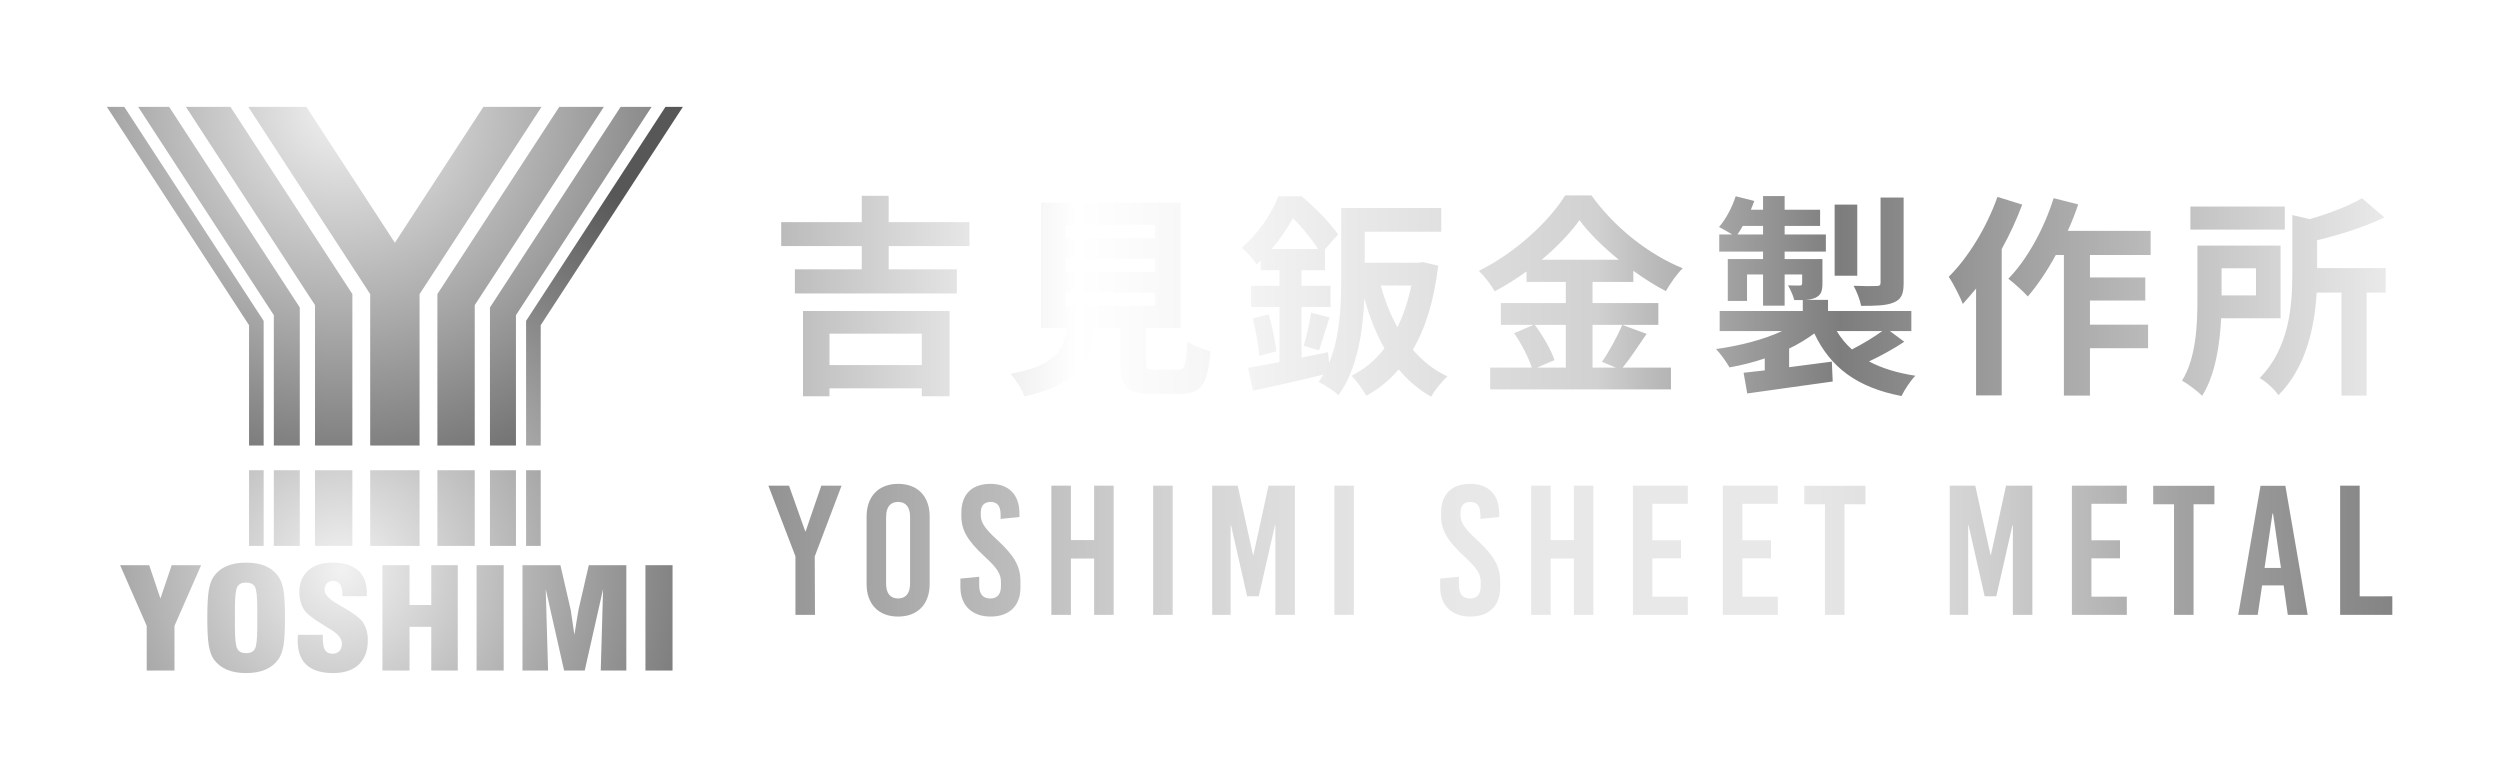
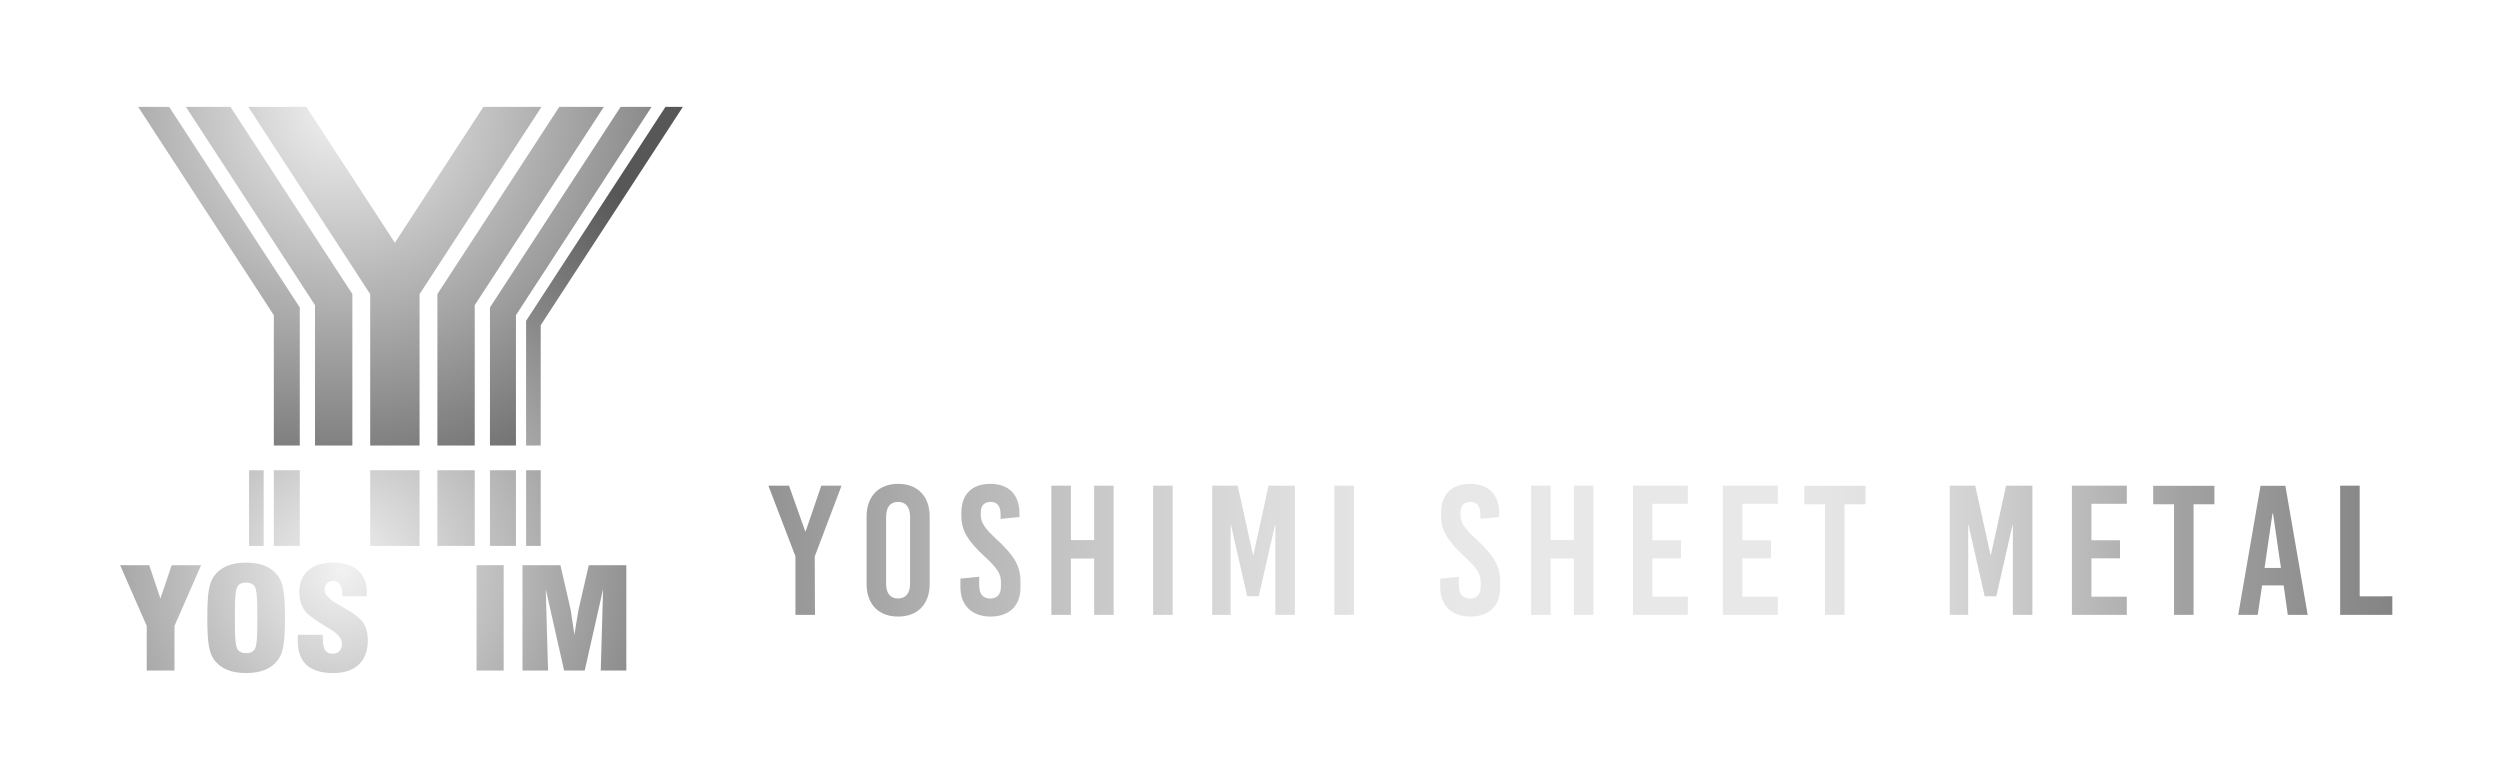
<svg xmlns="http://www.w3.org/2000/svg" width="234" height="73" viewBox="0 0 234 73" fill="none">
  <g filter="url(#filter0_dd_1201_717)">
    <g clip-path="url(#clip0_1201_717)">
      <path d="M49.61 40.699V29.438L62.92 9H61.289L48.242 29.033V40.699H49.61Z" fill="url(#paint0_radial_1201_717)" />
      <path d="M49.61 43.014H48.242V50.097H49.61V43.014Z" fill="url(#paint1_radial_1201_717)" />
      <path d="M47.293 40.699V28.499L59.99 9H57.09L44.86 27.777V40.699H47.293Z" fill="url(#paint2_radial_1201_717)" />
      <path d="M47.293 43.014H44.86V50.097H47.293V43.014Z" fill="url(#paint3_radial_1201_717)" />
      <path d="M43.435 40.699V27.561L55.523 9H51.351L39.939 26.522V40.699H43.435Z" fill="url(#paint4_radial_1201_717)" />
      <path d="M43.435 43.014H39.939V50.097H43.435V43.014Z" fill="url(#paint5_radial_1201_717)" />
      <path d="M33.65 40.699H38.271V26.529L49.687 9H44.246L35.96 21.721L27.675 9H22.235L33.65 26.529V40.699Z" fill="url(#paint6_radial_1201_717)" />
-       <path d="M33.65 43.014V50.098H33.711H38.209H38.271V43.014H33.65Z" fill="url(#paint7_radial_1201_717)" />
+       <path d="M33.65 43.014V50.098H33.711H38.271V43.014H33.65Z" fill="url(#paint7_radial_1201_717)" />
      <path d="M28.485 40.699H31.982V26.522L20.57 9H16.398L28.485 27.561V40.699Z" fill="url(#paint8_radial_1201_717)" />
-       <path d="M31.982 43.014H28.485V50.097H31.982V43.014Z" fill="url(#paint9_radial_1201_717)" />
      <path d="M24.63 40.699H27.06V27.777L14.832 9H11.929L24.63 28.499V40.699Z" fill="url(#paint10_radial_1201_717)" />
      <path d="M27.061 43.014H24.63V50.097H27.061V43.014Z" fill="url(#paint11_radial_1201_717)" />
-       <path d="M22.311 40.699H23.678V29.033L10.631 9H9L22.311 29.438V40.699Z" fill="url(#paint12_radial_1201_717)" />
      <path d="M23.679 43.014H22.311V50.097H23.679V43.014Z" fill="url(#paint13_radial_1201_717)" />
      <path d="M12.733 61.763V57.581L10.241 51.901H12.966L14.015 55.02L15.072 51.901H17.826L15.332 57.581V61.763H12.733H12.733Z" fill="url(#paint14_radial_1201_717)" />
      <path d="M18.404 56.832C18.404 55.645 18.451 54.779 18.545 54.232C18.639 53.686 18.794 53.258 19.01 52.951C19.32 52.516 19.726 52.193 20.228 51.981C20.731 51.77 21.334 51.664 22.038 51.664C22.743 51.664 23.35 51.77 23.845 51.981C24.341 52.193 24.744 52.516 25.054 52.951C25.279 53.263 25.439 53.692 25.532 54.238C25.626 54.785 25.674 55.649 25.674 56.832C25.674 58.015 25.626 58.874 25.532 59.422C25.439 59.971 25.279 60.401 25.054 60.713C24.748 61.144 24.346 61.466 23.845 61.679C23.345 61.893 22.743 62 22.038 62C21.334 62 20.73 61.893 20.228 61.679C19.726 61.466 19.319 61.144 19.01 60.713C18.794 60.405 18.639 59.978 18.545 59.432C18.451 58.886 18.404 58.02 18.404 56.833V56.832ZM23.081 57.722V55.941C23.081 54.849 23.005 54.174 22.853 53.915C22.7 53.657 22.424 53.528 22.025 53.528C21.626 53.528 21.365 53.66 21.215 53.925C21.065 54.19 20.989 54.862 20.989 55.941V57.722C20.989 58.789 21.065 59.458 21.215 59.73C21.365 60.001 21.64 60.136 22.039 60.136C22.438 60.136 22.706 60.004 22.856 59.739C23.006 59.474 23.081 58.802 23.081 57.722V57.722Z" fill="url(#paint15_radial_1201_717)" />
      <path d="M26.892 58.42H29.216V58.708C29.216 59.25 29.287 59.633 29.428 59.855C29.568 60.076 29.805 60.187 30.139 60.187C30.407 60.187 30.618 60.103 30.773 59.934C30.928 59.765 31.005 59.536 31.005 59.246C31.005 58.767 30.627 58.309 29.871 57.869C29.749 57.792 29.655 57.734 29.59 57.696C29.566 57.684 29.526 57.66 29.47 57.626C28.451 57.003 27.816 56.533 27.568 56.217C27.39 55.978 27.253 55.709 27.159 55.41C27.066 55.112 27.018 54.785 27.018 54.43C27.018 53.568 27.293 52.892 27.842 52.4C28.392 51.91 29.148 51.664 30.11 51.664C31.157 51.664 31.957 51.905 32.509 52.387C33.06 52.87 33.336 53.568 33.336 54.482C33.336 54.52 33.334 54.573 33.329 54.642C33.325 54.709 33.322 54.763 33.322 54.802H31.047V54.681C31.047 54.249 30.973 53.923 30.825 53.701C30.678 53.479 30.462 53.368 30.181 53.368C29.942 53.368 29.748 53.446 29.603 53.602C29.457 53.758 29.384 53.964 29.384 54.219C29.384 54.638 29.798 55.082 30.624 55.551C30.775 55.641 30.89 55.71 30.97 55.756C31.035 55.791 31.126 55.843 31.244 55.917C32.132 56.429 32.7 56.861 32.949 57.21C33.104 57.436 33.222 57.693 33.305 57.982C33.387 58.27 33.428 58.583 33.428 58.92C33.428 59.906 33.147 60.666 32.583 61.2C32.019 61.733 31.214 62.001 30.167 62.001C29.119 62.001 28.243 61.745 27.691 61.234C27.14 60.724 26.864 59.966 26.864 58.959C26.864 58.895 26.865 58.827 26.867 58.757C26.87 58.686 26.878 58.575 26.892 58.421V58.42Z" fill="url(#paint16_radial_1201_717)" />
-       <path d="M34.795 61.763V51.901H37.331V55.628H39.367V51.901H41.846V61.763H39.367V57.67H37.331V61.763H34.795Z" fill="url(#paint17_radial_1201_717)" />
      <path d="M43.607 61.763V51.901H46.143V61.763H43.607Z" fill="url(#paint18_radial_1201_717)" />
      <path d="M47.904 61.763V51.901H51.454L52.419 56.095C52.424 56.116 52.463 56.38 52.536 56.886C52.608 57.392 52.685 57.899 52.764 58.407C52.825 58.027 52.901 57.556 52.993 56.995C53.084 56.434 53.137 56.123 53.151 56.063L54.11 51.901H57.624V61.763H55.23L55.448 54.142L53.729 61.763H51.799L50.08 54.142L50.299 61.763H47.904V61.763Z" fill="url(#paint19_radial_1201_717)" />
-       <path d="M59.413 61.763V51.901H61.95V61.763H59.413Z" fill="url(#paint20_radial_1201_717)" />
    </g>
-     <path d="M85.281 30.229V33.169H76.641V30.229H85.281ZM74.16 36.089H76.641V35.349H85.281V36.089H87.88V28.109H74.16V36.089ZM89.74 22.029V19.789H82.18V17.329H79.66V19.789H72.121V22.029H79.66V24.209H73.4V26.469H88.561V24.209H82.18V22.029H89.74ZM98.74 26.389H107.101V27.629H98.74V26.389ZM98.74 23.209H107.101V24.449H98.74V23.209ZM98.74 20.049H107.101V21.289H98.74V20.049ZM107.141 33.609C106.381 33.609 106.261 33.529 106.261 32.889V29.709H109.521V17.969H96.441V29.709H98.88C98.54 31.889 97.68 33.229 93.581 33.989C94.04 34.489 94.68 35.469 94.9 36.109C99.841 34.989 101.021 32.889 101.441 29.709H103.861V32.909C103.861 35.149 104.421 35.869 106.801 35.869H109.441C111.421 35.869 112.041 35.049 112.301 31.889C111.681 31.729 110.621 31.329 110.121 30.949C110.021 33.269 109.901 33.609 109.221 33.609H107.141ZM131.101 25.729C130.801 27.169 130.361 28.489 129.801 29.629C129.141 28.449 128.621 27.129 128.241 25.729H131.101ZM118.021 22.309C118.861 21.329 119.521 20.329 120.021 19.429C120.881 20.249 121.801 21.429 122.381 22.309H118.021ZM132.181 23.529L131.801 23.589H126.741V20.689H133.901V18.469H124.541V25.109C124.541 27.469 124.441 30.469 123.401 32.969L123.301 31.969L120.821 32.469V27.729H123.541V25.749H120.821V24.289H123.021V22.329L124.241 20.949C123.521 19.869 122.041 18.389 120.841 17.369H118.661C118.041 18.909 116.881 20.789 115.201 22.209C115.661 22.509 116.321 23.289 116.621 23.749C116.741 23.629 116.881 23.509 117.001 23.389V24.289H118.761V25.749H116.101V27.729H118.761V32.889C117.661 33.109 116.641 33.289 115.821 33.429L116.281 35.569C118.141 35.169 120.561 34.629 122.861 34.069C122.721 34.309 122.581 34.529 122.421 34.749C122.941 34.989 123.901 35.609 124.281 35.989C126.041 33.589 126.581 29.969 126.701 26.929C127.181 28.649 127.801 30.229 128.581 31.609C127.721 32.729 126.681 33.589 125.501 34.169C125.961 34.629 126.581 35.489 126.881 36.049C128.041 35.409 129.061 34.589 129.921 33.569C130.781 34.609 131.781 35.469 132.961 36.129C133.281 35.529 133.981 34.669 134.481 34.229C133.221 33.649 132.141 32.789 131.241 31.729C132.441 29.709 133.221 27.109 133.621 23.869L132.181 23.529ZM116.241 28.809C116.541 29.909 116.821 31.349 116.861 32.309L118.461 31.889C118.361 30.949 118.081 29.529 117.761 28.429L116.241 28.809ZM122.461 31.789C122.741 30.989 123.081 29.789 123.441 28.709L121.721 28.269C121.581 29.209 121.281 30.529 121.021 31.369L122.461 31.789ZM145.561 29.409V33.409H142.861L144.501 32.709C144.201 31.789 143.421 30.429 142.661 29.409H145.561ZM143.301 23.309C144.741 22.109 145.981 20.809 146.841 19.609C147.721 20.809 149.041 22.109 150.521 23.309H143.301ZM150.841 29.409C150.401 30.469 149.601 31.929 148.941 32.869L150.241 33.409H148.061V29.409H154.221V27.369H148.061V25.389H151.881V24.349C152.881 25.069 153.921 25.729 154.921 26.249C155.361 25.509 155.901 24.709 156.501 24.109C153.341 22.829 150.121 20.309 147.961 17.289H145.501C144.021 19.689 140.821 22.689 137.421 24.349C137.941 24.849 138.601 25.709 138.901 26.269C139.921 25.729 140.941 25.089 141.881 24.409V25.389H145.561V27.369H139.481V29.409H142.541L140.721 30.189C141.421 31.169 142.081 32.509 142.381 33.409H138.481V35.449H155.401V33.409H150.881C151.581 32.569 152.361 31.349 153.121 30.249L150.841 29.409ZM177.181 17.489H175.021V25.429C175.021 25.689 174.941 25.769 174.641 25.769C174.361 25.789 173.401 25.789 172.501 25.749C172.781 26.269 173.101 27.069 173.201 27.629C174.581 27.629 175.561 27.609 176.261 27.309C176.981 27.009 177.181 26.509 177.181 25.489V17.489ZM172.841 18.149H170.721V24.809H172.841V18.149ZM175.181 29.989C174.381 30.569 173.281 31.229 172.341 31.709C171.781 31.209 171.301 30.629 170.921 29.989H175.181ZM161.621 20.949C161.801 20.709 161.961 20.429 162.121 20.149H164.021V20.949H161.621ZM175.901 29.989H177.901V28.109H170.101V27.069H167.981C168.341 27.049 168.661 26.989 168.921 26.869C169.441 26.629 169.581 26.269 169.581 25.509V23.249H166.041V22.549H169.901V20.949H166.041V20.149H169.361V18.629H166.041V17.349H164.021V18.629H162.881C163.001 18.349 163.101 18.089 163.201 17.809L161.461 17.369C161.121 18.409 160.561 19.489 159.901 20.249C160.221 20.409 160.741 20.709 161.141 20.949H159.921V22.549H164.021V23.249H160.721V27.169H162.521V24.689H164.021V27.609H166.041V24.689H167.681V25.509C167.681 25.669 167.621 25.729 167.441 25.729C167.301 25.729 166.821 25.729 166.361 25.709C166.561 26.089 166.841 26.629 166.941 27.089C167.241 27.089 167.501 27.089 167.741 27.089V28.109H159.961V29.989H165.801C164.081 30.789 161.821 31.369 159.621 31.669C160.041 32.109 160.601 32.889 160.881 33.389C162.001 33.189 163.121 32.909 164.181 32.549V33.669C163.461 33.749 162.781 33.829 162.201 33.889L162.541 35.829C164.741 35.509 167.721 35.109 170.541 34.709L170.461 32.849C169.121 33.029 167.761 33.209 166.461 33.369V31.629C167.321 31.209 168.121 30.729 168.821 30.209C170.321 33.389 172.821 35.269 176.981 36.069C177.261 35.489 177.821 34.629 178.281 34.169C176.581 33.909 175.141 33.469 173.941 32.829C175.001 32.329 176.221 31.669 177.241 30.989L175.901 29.989ZM185.961 17.429C184.961 20.269 183.221 23.109 181.401 24.909C181.821 25.509 182.501 26.869 182.721 27.449C183.121 27.009 183.541 26.509 183.961 26.009V36.009H186.361V22.309C187.101 20.969 187.761 19.549 188.281 18.149L185.961 17.429ZM200.301 22.869V20.609H192.541C192.921 19.789 193.241 18.969 193.521 18.129L191.221 17.549C190.321 20.409 188.741 23.289 186.981 25.089C187.481 25.469 188.421 26.309 188.801 26.749C189.701 25.709 190.621 24.349 191.421 22.869H192.181V36.029H194.621V31.589H200.061V29.389H194.621V27.129H199.801V24.969H194.621V22.869H200.301ZM212.861 18.329H204.021V20.489H212.861V18.329ZM210.161 24.109V26.649H206.941V24.109H210.161ZM212.461 28.789V21.989H204.681V27.069C204.681 29.369 204.561 32.489 203.241 34.629C203.761 34.909 204.741 35.649 205.121 36.049C206.361 34.089 206.781 31.229 206.901 28.789H212.461ZM222.301 24.089H215.881V21.489C218.041 20.969 220.361 20.229 222.181 19.349L220.081 17.549C218.921 18.249 217.061 18.969 215.201 19.509L213.561 19.129V24.649C213.561 27.609 213.281 31.569 210.501 34.389C211.061 34.669 211.941 35.489 212.261 35.989C214.921 33.329 215.661 29.449 215.841 26.389H218.161V36.029H220.521V26.389H222.301V24.089Z" fill="url(#paint21_linear_1201_717)" />
    <path fill-rule="evenodd" clip-rule="evenodd" d="M86.017 47.342V53.658C86.017 55.557 84.893 56.711 83.064 56.711C81.235 56.711 80.114 55.557 80.114 53.658V47.342C80.114 45.459 81.238 44.289 83.064 44.289C84.89 44.289 86.017 45.443 86.017 47.342ZM81.938 47.361V53.636C81.938 54.534 82.336 55.017 83.058 55.017C83.779 55.017 84.181 54.534 84.181 53.636V47.361C84.181 46.463 83.782 45.98 83.058 45.98C82.333 45.98 81.944 46.463 81.944 47.361H81.938ZM75.282 56.551H73.453V51.069L70.921 44.461H72.853L74.372 48.738H74.407L75.872 44.461H77.77L75.26 51.085L75.282 56.551ZM94.42 47.395V47.05C94.42 45.271 93.394 44.289 91.706 44.289C90.017 44.289 88.982 45.221 88.982 46.997V47.292C88.982 48.603 89.534 49.585 91.153 51.085C92.346 52.174 92.691 52.726 92.691 53.486V53.865C92.691 54.728 92.242 55.02 91.69 55.02C91.034 55.02 90.654 54.625 90.654 53.812V52.984L88.894 53.156V53.95C88.894 55.729 90.046 56.711 91.718 56.711C93.391 56.711 94.514 55.779 94.514 54.003V53.417C94.514 52.017 93.962 51.035 92.339 49.532C91.147 48.446 90.802 47.894 90.802 47.222V46.962C90.802 46.272 91.182 45.98 91.718 45.98C92.346 45.98 92.659 46.36 92.659 47.188V47.568L94.42 47.395ZM101.411 56.551V51.277H99.236V56.551H97.407V44.461H99.236V49.551H101.411V44.461H103.24V56.551H101.411ZM106.934 44.461V56.551H108.763V44.461H106.934ZM118.374 56.551V48.151H118.34L116.821 54.813H115.735L114.223 48.151H114.188V56.551H112.462V44.461H114.85L116.284 50.947H116.319L117.734 44.461H120.2V56.551H118.374ZM123.897 44.461V56.551H125.726V44.461H123.897ZM139.325 47.05V47.395L137.565 47.568V47.188C137.565 46.36 137.251 45.98 136.624 45.98C136.087 45.98 135.707 46.272 135.707 46.962V47.222C135.707 47.894 136.053 48.446 137.245 49.532C138.864 51.035 139.416 52.017 139.416 53.417V54.003C139.416 55.779 138.296 56.711 136.624 56.711C134.951 56.711 133.8 55.729 133.8 53.95V53.156L135.56 52.984V53.812C135.56 54.625 135.94 55.02 136.595 55.02C137.148 55.02 137.596 54.728 137.596 53.865V53.486C137.596 52.726 137.251 52.174 136.059 51.085C134.437 49.585 133.884 48.603 133.884 47.292V46.997C133.884 45.221 134.92 44.289 136.611 44.289C138.302 44.289 139.325 45.271 139.325 47.05ZM146.313 51.277V56.551H148.143V44.461H146.313V49.551H144.142V44.461H142.313V56.551H144.142V51.277H146.313ZM153.665 46.153V49.566H156.342V51.258H153.665V54.847H156.979V56.551H151.839V44.461H156.979V46.153H153.665ZM162.087 49.566V46.153H165.401V44.461H160.258V56.551H165.401V54.847H162.087V51.258H164.764V49.566H162.087ZM171.645 46.197V56.551H169.816V46.197H167.88V44.471H173.609V46.197H171.645ZM187.403 48.151V56.551H189.23V44.461H186.763L185.348 50.947H185.314L183.883 44.461H181.495V56.551H183.221V48.151H183.255L184.764 54.813H185.853L187.369 48.151H187.403ZM194.758 46.153V49.566H197.432V51.258H194.758V54.847H198.069V56.551H192.929V44.461H198.069V46.153H194.758ZM204.316 56.551V46.197H206.268V44.471H200.538V46.197H202.487V56.551H204.316ZM213.137 56.551L212.751 53.796H210.733L210.322 56.551H208.496L210.583 44.474H212.911L215.001 56.551H213.137ZM210.962 52.158H212.497L211.756 47.069H211.703L210.962 52.158ZM222.921 56.551V54.813L219.867 54.816V44.461H218.038V56.551H222.921Z" fill="url(#paint22_linear_1201_717)" />
  </g>
  <defs>
    <filter id="filter0_dd_1201_717" x="0" y="0" width="233.921" height="73" filterUnits="userSpaceOnUse" color-interpolation-filters="sRGB">
      <feFlood flood-opacity="0" result="BackgroundImageFix" />
      <feColorMatrix in="SourceAlpha" type="matrix" values="0 0 0 0 0 0 0 0 0 0 0 0 0 0 0 0 0 0 127 0" result="hardAlpha" />
      <feOffset dx="1" dy="1" />
      <feGaussianBlur stdDeviation="5" />
      <feColorMatrix type="matrix" values="0 0 0 0 0.106 0 0 0 0 0.157 0 0 0 0 0.302 0 0 0 0.3 0" />
      <feBlend mode="normal" in2="BackgroundImageFix" result="effect1_dropShadow_1201_717" />
      <feColorMatrix in="SourceAlpha" type="matrix" values="0 0 0 0 0 0 0 0 0 0 0 0 0 0 0 0 0 0 127 0" result="hardAlpha" />
      <feOffset />
      <feGaussianBlur stdDeviation="1" />
      <feComposite in2="hardAlpha" operator="out" />
      <feColorMatrix type="matrix" values="0 0 0 0 0.106 0 0 0 0 0.157 0 0 0 0 0.302 0 0 0 0.4 0" />
      <feBlend mode="normal" in2="effect1_dropShadow_1201_717" result="effect2_dropShadow_1201_717" />
      <feBlend mode="normal" in="SourceGraphic" in2="effect2_dropShadow_1201_717" result="shape" />
    </filter>
    <radialGradient id="paint0_radial_1201_717" cx="0" cy="0" r="1" gradientUnits="userSpaceOnUse" gradientTransform="translate(30.972 52.303) scale(43.392)">
      <stop stop-color="#F2F2F2" />
      <stop offset="1" stop-color="#575757" />
    </radialGradient>
    <radialGradient id="paint1_radial_1201_717" cx="0" cy="0" r="1" gradientUnits="userSpaceOnUse" gradientTransform="translate(30.969 52.304) scale(43.401)">
      <stop stop-color="#F2F2F2" />
      <stop offset="1" stop-color="#575757" />
    </radialGradient>
    <radialGradient id="paint2_radial_1201_717" cx="0" cy="0" r="1" gradientUnits="userSpaceOnUse" gradientTransform="translate(30.972 9.026) scale(43.392)">
      <stop stop-color="#F2F2F2" />
      <stop offset="1" stop-color="#575757" />
    </radialGradient>
    <radialGradient id="paint3_radial_1201_717" cx="0" cy="0" r="1" gradientUnits="userSpaceOnUse" gradientTransform="translate(30.972 52.304) scale(43.393)">
      <stop stop-color="#F2F2F2" />
      <stop offset="1" stop-color="#575757" />
    </radialGradient>
    <radialGradient id="paint4_radial_1201_717" cx="0" cy="0" r="1" gradientUnits="userSpaceOnUse" gradientTransform="translate(30.972 9.026) scale(43.392)">
      <stop stop-color="#F2F2F2" />
      <stop offset="1" stop-color="#575757" />
    </radialGradient>
    <radialGradient id="paint5_radial_1201_717" cx="0" cy="0" r="1" gradientUnits="userSpaceOnUse" gradientTransform="translate(30.972 52.304) scale(43.394)">
      <stop stop-color="#F2F2F2" />
      <stop offset="1" stop-color="#575757" />
    </radialGradient>
    <radialGradient id="paint6_radial_1201_717" cx="0" cy="0" r="1" gradientUnits="userSpaceOnUse" gradientTransform="translate(30.973 9.026) scale(43.392)">
      <stop stop-color="#F2F2F2" />
      <stop offset="1" stop-color="#575757" />
    </radialGradient>
    <radialGradient id="paint7_radial_1201_717" cx="0" cy="0" r="1" gradientUnits="userSpaceOnUse" gradientTransform="translate(30.973 52.304) scale(43.39)">
      <stop stop-color="#F2F2F2" />
      <stop offset="1" stop-color="#575757" />
    </radialGradient>
    <radialGradient id="paint8_radial_1201_717" cx="0" cy="0" r="1" gradientUnits="userSpaceOnUse" gradientTransform="translate(30.972 9.026) scale(43.392)">
      <stop stop-color="#F2F2F2" />
      <stop offset="1" stop-color="#575757" />
    </radialGradient>
    <radialGradient id="paint9_radial_1201_717" cx="0" cy="0" r="1" gradientUnits="userSpaceOnUse" gradientTransform="translate(30.972 52.304) scale(43.392)">
      <stop stop-color="#F2F2F2" />
      <stop offset="1" stop-color="#575757" />
    </radialGradient>
    <radialGradient id="paint10_radial_1201_717" cx="0" cy="0" r="1" gradientUnits="userSpaceOnUse" gradientTransform="translate(30.972 9.026) scale(43.392)">
      <stop stop-color="#F2F2F2" />
      <stop offset="1" stop-color="#575757" />
    </radialGradient>
    <radialGradient id="paint11_radial_1201_717" cx="0" cy="0" r="1" gradientUnits="userSpaceOnUse" gradientTransform="translate(30.972 52.304) scale(43.392)">
      <stop stop-color="#F2F2F2" />
      <stop offset="1" stop-color="#575757" />
    </radialGradient>
    <radialGradient id="paint12_radial_1201_717" cx="0" cy="0" r="1" gradientUnits="userSpaceOnUse" gradientTransform="translate(30.973 9.026) scale(43.392)">
      <stop stop-color="#F2F2F2" />
      <stop offset="1" stop-color="#575757" />
    </radialGradient>
    <radialGradient id="paint13_radial_1201_717" cx="0" cy="0" r="1" gradientUnits="userSpaceOnUse" gradientTransform="translate(30.975 52.304) scale(43.404)">
      <stop stop-color="#F2F2F2" />
      <stop offset="1" stop-color="#575757" />
    </radialGradient>
    <radialGradient id="paint14_radial_1201_717" cx="0" cy="0" r="1" gradientUnits="userSpaceOnUse" gradientTransform="translate(30.973 52.304) scale(43.393)">
      <stop stop-color="#F2F2F2" />
      <stop offset="1" stop-color="#575757" />
    </radialGradient>
    <radialGradient id="paint15_radial_1201_717" cx="0" cy="0" r="1" gradientUnits="userSpaceOnUse" gradientTransform="translate(30.972 52.303) scale(43.393)">
      <stop stop-color="#F2F2F2" />
      <stop offset="1" stop-color="#575757" />
    </radialGradient>
    <radialGradient id="paint16_radial_1201_717" cx="0" cy="0" r="1" gradientUnits="userSpaceOnUse" gradientTransform="translate(30.972 52.303) scale(43.394)">
      <stop stop-color="#F2F2F2" />
      <stop offset="1" stop-color="#575757" />
    </radialGradient>
    <radialGradient id="paint17_radial_1201_717" cx="0" cy="0" r="1" gradientUnits="userSpaceOnUse" gradientTransform="translate(30.972 52.304) scale(43.393)">
      <stop stop-color="#F2F2F2" />
      <stop offset="1" stop-color="#575757" />
    </radialGradient>
    <radialGradient id="paint18_radial_1201_717" cx="0" cy="0" r="1" gradientUnits="userSpaceOnUse" gradientTransform="translate(30.974 52.304) scale(43.388 43.388)">
      <stop stop-color="#F2F2F2" />
      <stop offset="1" stop-color="#575757" />
    </radialGradient>
    <radialGradient id="paint19_radial_1201_717" cx="0" cy="0" r="1" gradientUnits="userSpaceOnUse" gradientTransform="translate(30.972 52.304) scale(43.392)">
      <stop stop-color="#F2F2F2" />
      <stop offset="1" stop-color="#575757" />
    </radialGradient>
    <radialGradient id="paint20_radial_1201_717" cx="0" cy="0" r="1" gradientUnits="userSpaceOnUse" gradientTransform="translate(30.973 52.304) scale(43.392 43.392)">
      <stop stop-color="#F2F2F2" />
      <stop offset="1" stop-color="#575757" />
    </radialGradient>
    <linearGradient id="paint21_linear_1201_717" x1="70.921" y1="26.276" x2="222.921" y2="26.276" gradientUnits="userSpaceOnUse">
      <stop stop-color="#B8B8B8" />
      <stop offset="0.19" stop-color="white" />
      <stop offset="0.29" stop-color="#F4F4F4" />
      <stop offset="0.46" stop-color="#D9D9D9" />
      <stop offset="0.51" stop-color="#D1D1D1" />
      <stop offset="0.54" stop-color="#BDBDBD" />
      <stop offset="0.66" stop-color="#7D7D7D" />
      <stop offset="1" stop-color="#EBEBEB" />
    </linearGradient>
    <linearGradient id="paint22_linear_1201_717" x1="70.921" y1="50.5" x2="222.921" y2="50.5" gradientUnits="userSpaceOnUse">
      <stop stop-color="#939393" />
      <stop offset="0.12" stop-color="#B5B5B5" />
      <stop offset="0.24" stop-color="#D1D1D1" />
      <stop offset="0.35" stop-color="#E2E2E2" />
      <stop offset="0.43" stop-color="#E8E8E8" />
      <stop offset="0.63" stop-color="#E8E8E8" />
      <stop offset="0.68" stop-color="#E1E1E1" />
      <stop offset="0.75" stop-color="#D0D0D0" />
      <stop offset="0.83" stop-color="#B3B3B3" />
      <stop offset="0.87" stop-color="#A2A2A2" />
      <stop offset="1" stop-color="#848484" />
    </linearGradient>
    <clipPath id="clip0_1201_717">
      <rect width="53.92" height="53" fill="white" transform="translate(9 9)" />
    </clipPath>
  </defs>
</svg>